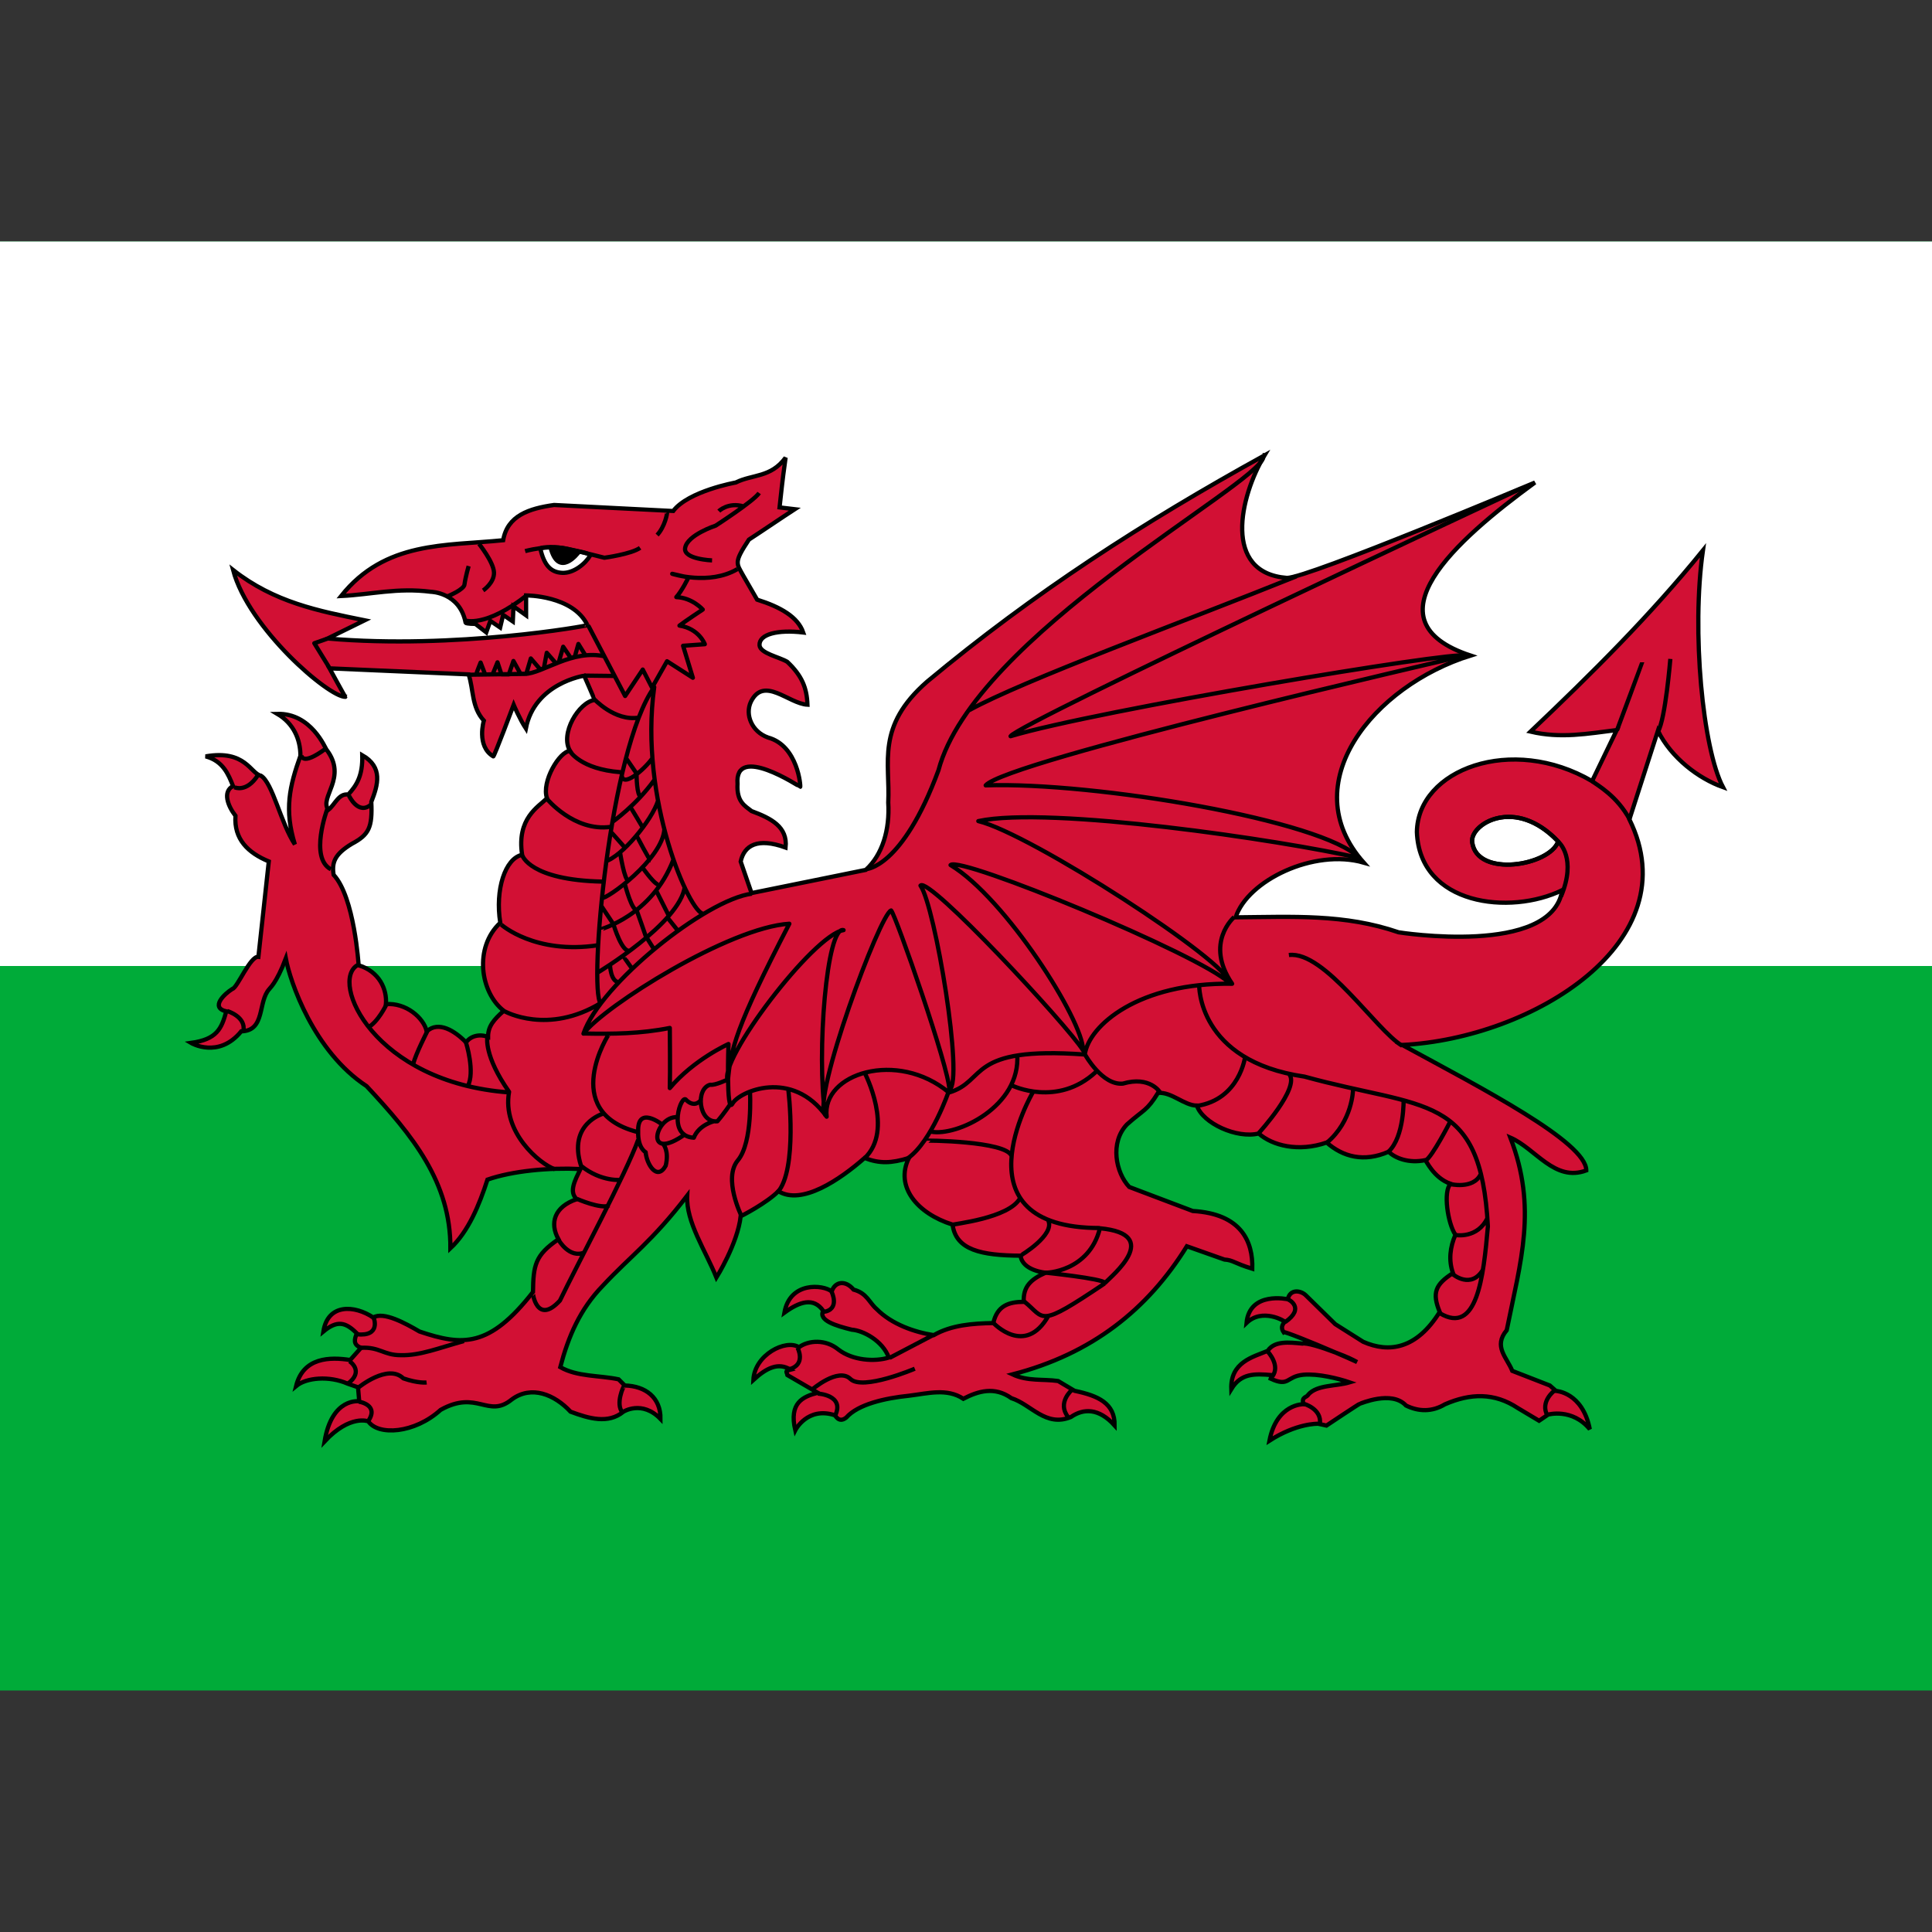
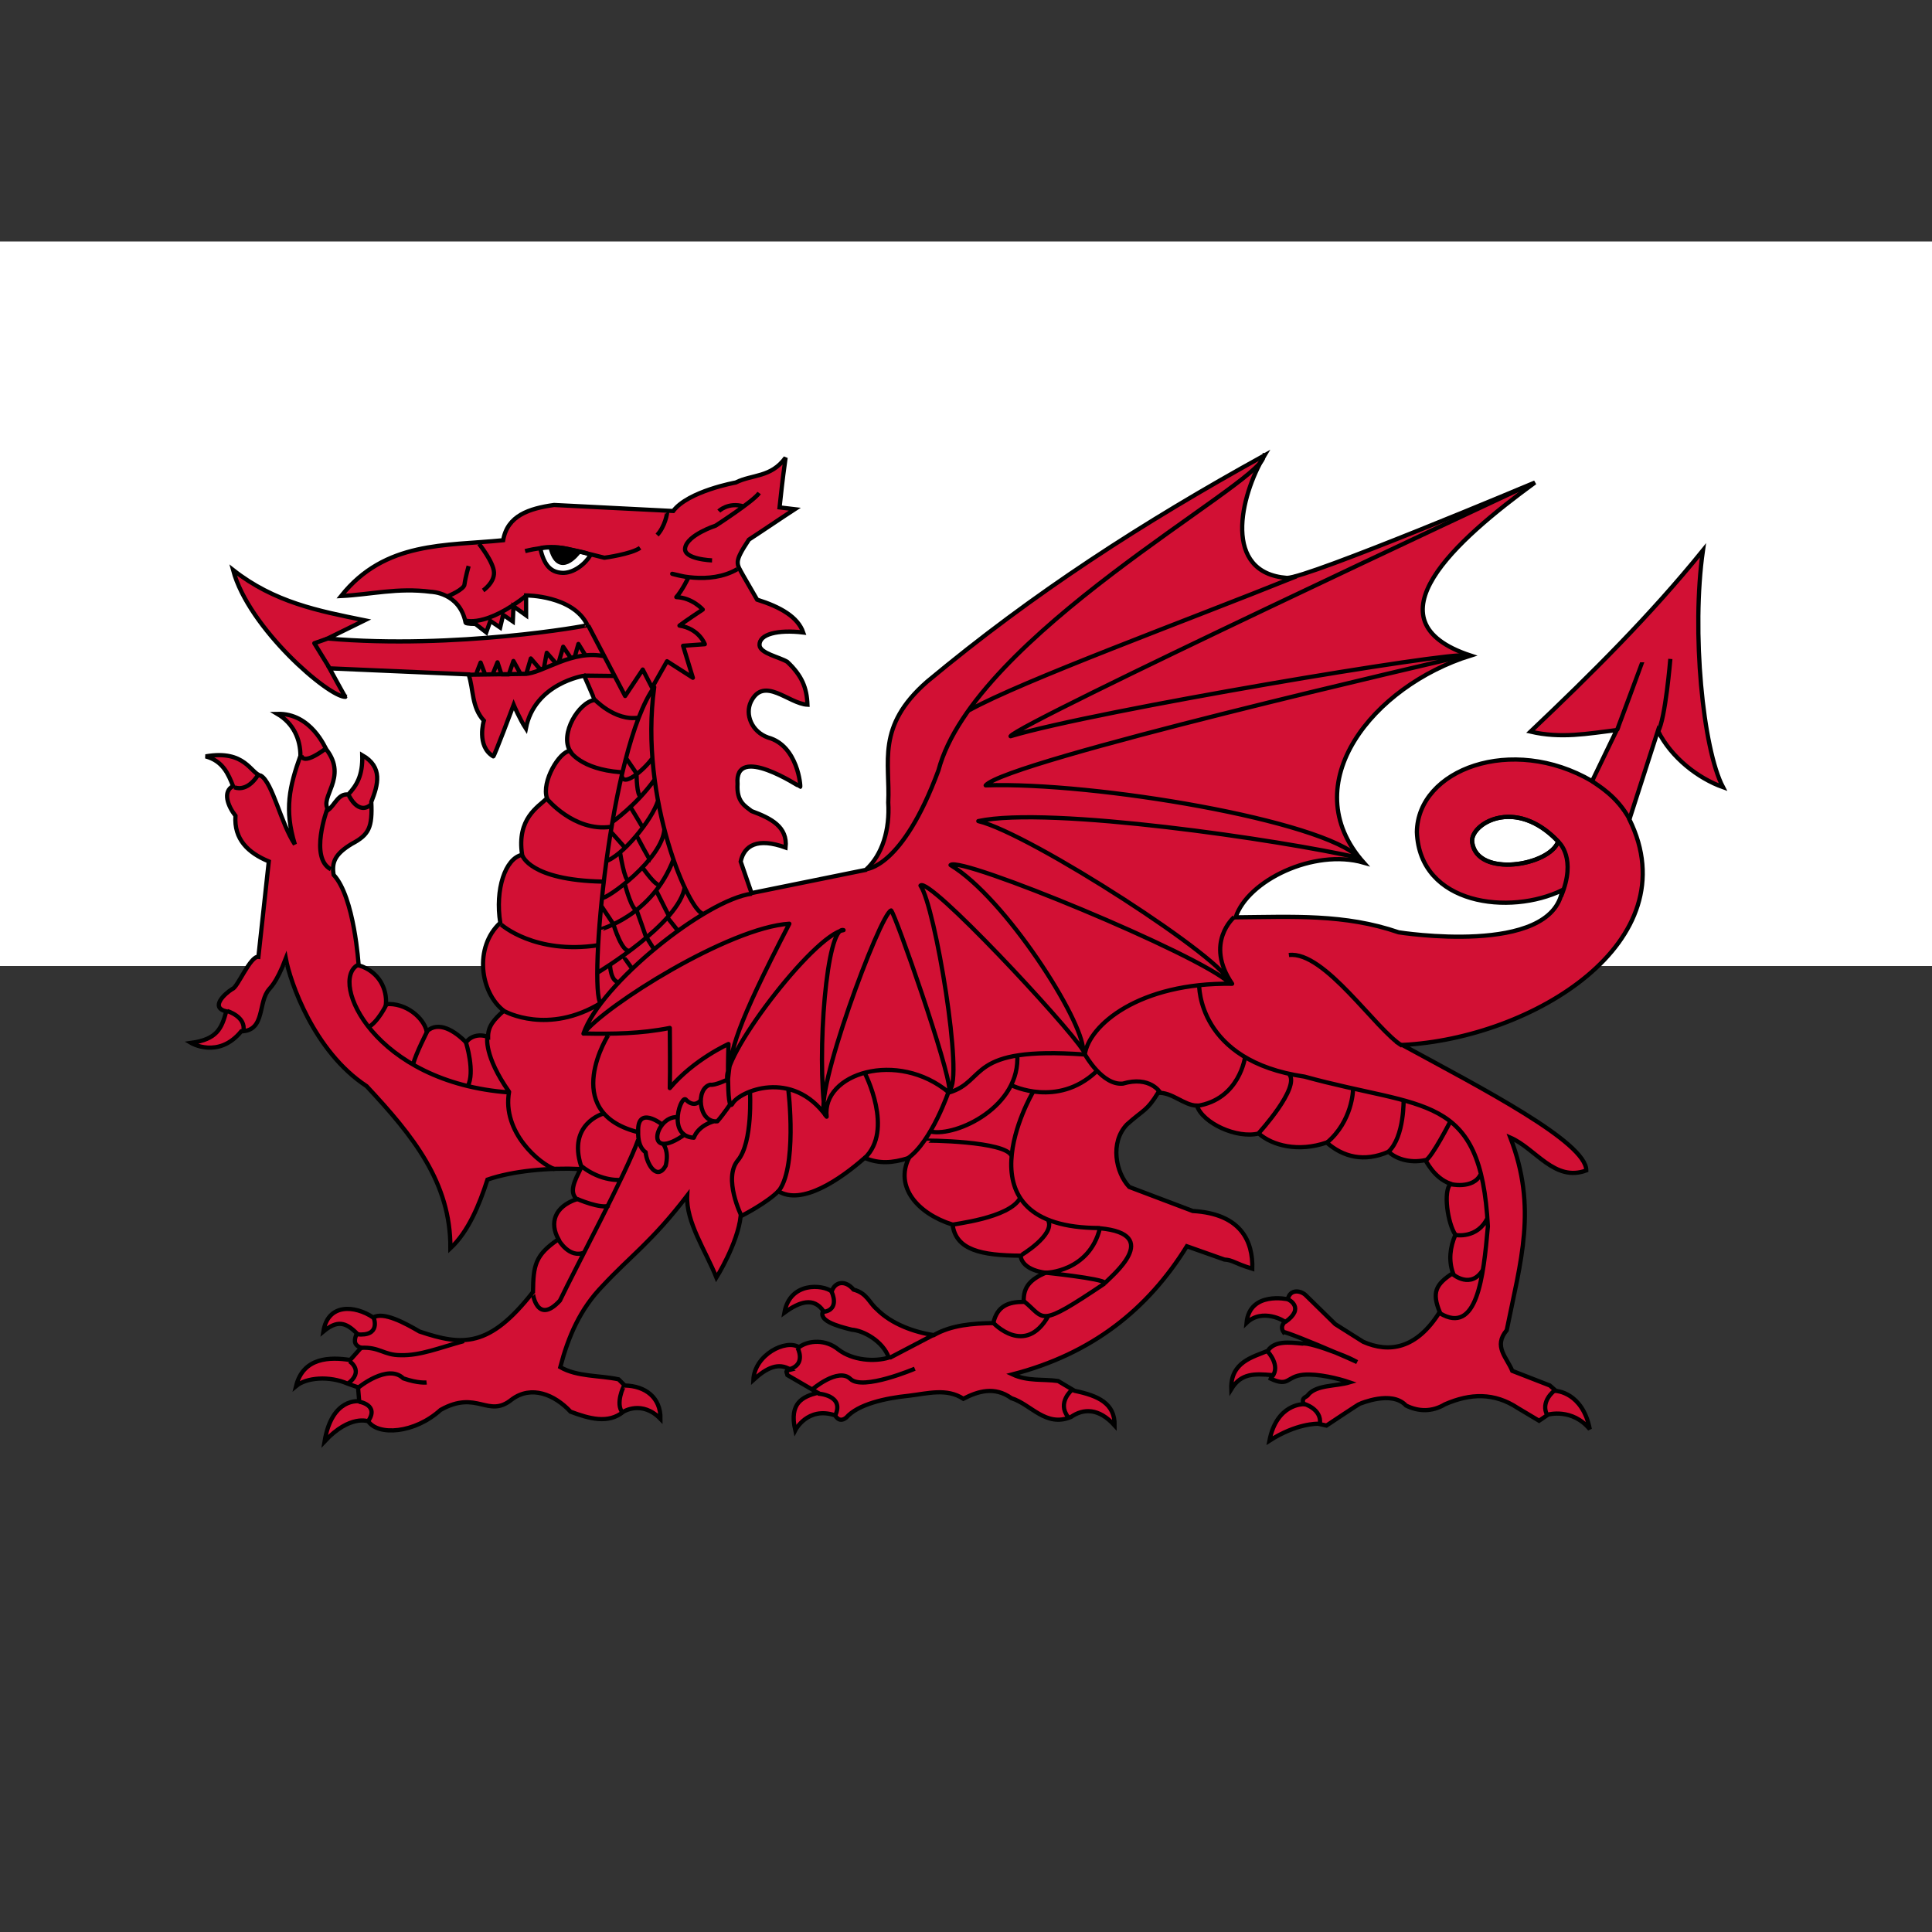
<svg xmlns="http://www.w3.org/2000/svg" version="1.1" id="Слой_1" x="0px" y="0px" viewBox="0 0 16 16" style="enable-background:new 0 0 16 16;" xml:space="preserve">
  <rect x="0" y="0" width="16" height="16" fill="#333333" stroke="none" />
  <style type="text/css">
	.st0{fill:#00AB39;}
	.st1{fill:#FFFFFF;}
	.st2{fill:#D21034;stroke:#000000;stroke-width:0.035;}
	.st3{fill:none;stroke:#000000;stroke-width:0.035;stroke-linejoin:round;}
	.st4{stroke:#000000;stroke-width:0.035;stroke-linejoin:round;}
</style>
  <g>
    <g>
-       <rect y="2" class="st0" width="16" height="12" />
      <rect y="2" class="st1" width="16" height="6" />
    </g>
    <g transform="translate(1.72,0.97)">
      <path class="st2" d="M8.753,2.799c0,0,0,0.001-0.001,0.001c0.001,0,0.001-0.001,0.002-0.001H8.753z M8.752,2.801    C7.745,3.357,6.844,3.937,5.958,4.675C5.532,5.047,5.653,5.343,5.636,5.676C5.65,5.9,5.588,6.109,5.45,6.234    C5.135,6.298,4.819,6.362,4.504,6.426c-0.03-0.087-0.06-0.174-0.09-0.261c0.029-0.134,0.139-0.2,0.372-0.116    c0.018-0.172-0.12-0.242-0.282-0.302C4.449,5.704,4.379,5.67,4.388,5.522C4.361,5.185,4.902,5.546,4.907,5.546    c0.005,0-0.018-0.34-0.266-0.408C4.505,5.09,4.448,4.947,4.499,4.841c0.108-0.216,0.312,0.017,0.468,0.025    C4.962,4.726,4.921,4.625,4.8,4.511c-0.065-0.04-0.226-0.07-0.23-0.138C4.566,4.282,4.72,4.243,4.932,4.268    C4.888,4.14,4.745,4.057,4.55,3.996C4.511,3.929,4.473,3.862,4.434,3.795C4.379,3.694,4.355,3.691,4.482,3.499    c0.114-0.074,0.266-0.178,0.38-0.252c-0.042-0.005-0.084-0.01-0.126-0.015C4.752,3.094,4.754,3.048,4.786,2.82    C4.664,2.987,4.511,2.957,4.373,3.026c0,0-0.392,0.07-0.518,0.236c-0.005,0-0.986-0.05-0.986-0.05    C2.661,3.241,2.482,3.3,2.447,3.504C1.97,3.552,1.469,3.509,1.105,3.966C1.353,3.954,1.57,3.895,1.849,3.931    c0,0,0.238,0.004,0.287,0.256c0.005,0.01,0.081,0.01,0.081,0.01c0.03,0.023,0.06,0.047,0.09,0.07    C2.318,4.236,2.33,4.204,2.341,4.172c0.027,0.018,0.054,0.037,0.081,0.055c0.008-0.035,0.017-0.07,0.025-0.105    c0.027,0.018,0.053,0.037,0.08,0.055c0.002-0.042,0.004-0.084,0.005-0.126c0.035,0.025,0.07,0.05,0.105,0.075V3.961    c0,0,0.389-0.001,0.508,0.246c0.005,0.005-1.092,0.202-2.152,0.111c0.102-0.05,0.204-0.101,0.307-0.151    C0.914,4.089,0.551,4.018,0.21,3.75c0.129,0.485,0.794,1.054,0.93,1.051c0,0.005-0.131-0.236-0.131-0.236    c0.384,0.017,0.768,0.033,1.152,0.05c0.042,0.127,0.023,0.27,0.126,0.383c0,0-0.064,0.211,0.078,0.296    c0.005,0.01,0.169-0.427,0.169-0.427s0.05,0.118,0.101,0.196c0.073-0.376,0.483-0.437,0.483-0.437s0.086,0.196,0.086,0.201    C3.074,4.845,2.915,5.106,3.001,5.249C2.915,5.25,2.762,5.503,2.81,5.641C2.737,5.713,2.558,5.808,2.604,6.109    c-0.141,0.03-0.225,0.289-0.181,0.563C2.203,6.876,2.257,7.25,2.452,7.401C2.371,7.473,2.321,7.529,2.322,7.617    C2.245,7.589,2.174,7.613,2.14,7.663C2.046,7.566,1.91,7.482,1.814,7.572C1.789,7.458,1.64,7.332,1.476,7.346    c0.01-0.121-0.053-0.27-0.226-0.322c0,0-0.035-0.566-0.207-0.749c-0.017-0.103,0.01-0.172,0.151-0.257    c0.141-0.075,0.171-0.134,0.161-0.347c0.056-0.143,0.098-0.288-0.075-0.387c0.005,0.17-0.047,0.251-0.116,0.326    C1.083,5.599,1.054,5.695,0.999,5.737C0.921,5.632,1.162,5.471,0.984,5.238c-0.01-0.01-0.125-0.303-0.407-0.296    c0.134,0.079,0.191,0.211,0.191,0.347C0.678,5.541,0.633,5.735,0.722,6.023c-0.117-0.176-0.184-0.51-0.281-0.569    C0.356,5.438,0.314,5.236-0.017,5.294C0.126,5.332,0.171,5.441,0.21,5.54c-0.088,0.045-0.044,0.164,0.02,0.246    C0.217,5.98,0.333,6.092,0.506,6.164C0.477,6.428,0.449,6.69,0.42,6.954C0.352,6.945,0.246,7.212,0.204,7.22    c-0.067,0.042-0.185,0.154-0.05,0.186c-0.04,0.144-0.077,0.231-0.292,0.261c0,0,0.227,0.135,0.416-0.096    C0.48,7.567,0.413,7.326,0.511,7.22c0-0.005,0.055-0.04,0.136-0.252c0.035,0.189,0.23,0.769,0.669,1.057    c0.383,0.41,0.697,0.797,0.694,1.343c0.149-0.139,0.239-0.359,0.307-0.569c0.208-0.072,0.505-0.1,0.77-0.088    C3.041,8.807,2.99,8.899,3.056,8.961C2.871,9.024,2.83,9.158,2.905,9.293C2.71,9.425,2.697,9.51,2.694,9.73    c-0.361,0.462-0.583,0.447-0.94,0.327C1.636,9.988,1.455,9.889,1.371,9.941c-0.154-0.103-0.376-0.118-0.413,0.116    c0.116-0.096,0.185-0.077,0.277,0.015c-0.019,0.047-0.034,0.094,0.035,0.12c-0.03,0.034-0.06,0.067-0.09,0.101    c-0.166-0.026-0.389-0.024-0.448,0.216c0.085-0.071,0.275-0.087,0.427-0.02c0.029,0.01,0.057,0.02,0.086,0.03    c0.003,0.039,0.007,0.077,0.01,0.116c0,0-0.226-0.035-0.287,0.332c0.212-0.226,0.362-0.166,0.362-0.166    c0.082,0.12,0.382,0.102,0.599-0.095c0.304-0.17,0.392,0.074,0.589-0.086c0.163-0.121,0.355-0.041,0.487,0.101    c0.153,0.057,0.312,0.104,0.438,0c0,0,0.154-0.098,0.307,0.06c0.002-0.178-0.125-0.273-0.296-0.277l-0.051-0.051    c-0.161-0.034-0.342-0.02-0.483-0.101c0.066-0.252,0.163-0.48,0.352-0.674c0.233-0.25,0.405-0.363,0.699-0.746    C3.96,9.15,4.125,9.39,4.213,9.61c0,0,0.176-0.281,0.201-0.508c0.005,0,0.22-0.112,0.312-0.207c0.194,0.12,0.51-0.096,0.714-0.275    c0.126,0.048,0.221,0.044,0.367,0C5.69,8.857,5.875,9.079,6.169,9.172c0.027,0.211,0.24,0.255,0.563,0.257    c0.014,0.124,0.206,0.141,0.206,0.141C6.817,9.626,6.753,9.683,6.758,9.811C6.633,9.812,6.539,9.843,6.506,9.987    C6.335,9.99,6.16,10.003,6.013,10.087c-0.158-0.024-0.349-0.09-0.473-0.216C5.477,9.817,5.461,9.74,5.349,9.71    C5.279,9.627,5.194,9.645,5.168,9.725C5.095,9.668,4.822,9.642,4.776,9.901c0.128-0.093,0.242-0.129,0.322-0.015    c-0.044,0.079,0.106,0.124,0.236,0.156c0.092,0.006,0.255,0.09,0.307,0.231c-0.119,0.036-0.299,0.024-0.417-0.066    c-0.106-0.088-0.248-0.078-0.327-0.02c-0.109-0.069-0.368,0.062-0.378,0.271c0.109-0.1,0.208-0.148,0.307-0.085    c-0.049,0.012-0.031,0.016-0.025,0.045c0.084,0.049,0.167,0.097,0.251,0.146c-0.123,0.033-0.239,0.082-0.186,0.311    c0,0,0.1-0.198,0.326-0.125c0.005-0.005,0.031,0.071,0.096,0.02c0.098-0.111,0.322-0.161,0.518-0.181    c0.158-0.019,0.315-0.065,0.452,0.025c0.122-0.063,0.258-0.105,0.398-0.005c0.164,0.052,0.284,0.243,0.493,0.156    c0.104-0.072,0.231-0.075,0.362,0.07c0.002-0.184-0.136-0.246-0.332-0.287c-0.045-0.027-0.09-0.054-0.136-0.081    c-0.126-0.018-0.252,0.004-0.378-0.055c0.658-0.17,1.119-0.537,1.444-1.061c0.104,0.037,0.207,0.073,0.311,0.11    c0.074,0.005,0.079,0.03,0.231,0.076c0.006-0.224-0.09-0.455-0.493-0.478L7.632,8.86C7.52,8.742,7.47,8.491,7.613,8.342    c0.14-0.125,0.164-0.11,0.257-0.261c0.112-0.01,0.218,0.105,0.322,0.105C8.24,8.332,8.524,8.462,8.704,8.417    c0.113,0.1,0.328,0.156,0.563,0.075C9.401,8.61,9.575,8.658,9.78,8.568c0.054,0.054,0.169,0.098,0.302,0.07    c0.01,0,0.067,0.145,0.211,0.196c-0.063,0.061-0.024,0.327,0.04,0.422c-0.044,0.102-0.058,0.211-0.02,0.317    c-0.146,0.094-0.175,0.163-0.11,0.322c-0.191,0.307-0.419,0.342-0.634,0.247c-0.077-0.049-0.154-0.098-0.231-0.146    c-0.082-0.08-0.164-0.16-0.246-0.241C9.05,9.716,8.963,9.704,8.945,9.79c0,0-0.316-0.071-0.342,0.196    C8.735,9.859,8.92,9.971,8.92,9.976c0,0.005-0.044,0.035-0.01,0.086c0.008-0.006,0.231,0.083,0.43,0.169    c0.108,0.041,0.132,0.054,0.179,0.079c-0.052-0.024-0.113-0.051-0.179-0.079c-0.121-0.046-0.239-0.082-0.274-0.074    c-0.113-0.011-0.232-0.024-0.287,0.06c-0.121,0.051-0.31,0.092-0.302,0.317c0.082-0.134,0.194-0.128,0.337-0.116    c-0.003,0.01-0.006,0.02-0.01,0.03c0.155,0.071,0.126-0.019,0.27-0.033c0.121-0.011,0.293,0.032,0.383,0.063    c-0.114,0.034-0.269,0.019-0.342,0.101c-0.013,0.027-0.06,0.016-0.04,0.08c0,0-0.222-0.006-0.282,0.302    c0.226-0.145,0.397-0.14,0.402-0.14c0.005,0,0.07,0.015,0.07,0.015s0.271-0.181,0.277-0.181c0.005,0,0.263-0.114,0.382,0.015    c0.104,0.051,0.215,0.054,0.322-0.01c0.211-0.092,0.409-0.098,0.604,0.031l0.176,0.105c0.025-0.017,0.05-0.034,0.075-0.051    c0,0,0.199-0.056,0.345,0.121c-0.06-0.307-0.28-0.317-0.28-0.317c-0.017-0.015-0.034-0.03-0.051-0.045    c-0.104-0.04-0.207-0.081-0.311-0.121c-0.045-0.112-0.159-0.202-0.046-0.337c0.116-0.577,0.255-1.01,0.03-1.595    c0.21,0.091,0.366,0.37,0.629,0.272c0-0.235-0.864-0.68-1.524-1.039c1.081-0.055,2.381-0.854,1.881-1.868    c0.079-0.245,0.157-0.49,0.236-0.734c0.111,0.224,0.336,0.395,0.539,0.467c-0.167-0.318-0.262-1.29-0.166-1.961    c-0.436,0.538-0.917,1.016-1.428,1.501c0.252,0.059,0.471,0.017,0.714-0.013c-0.069,0.141-0.135,0.282-0.204,0.423    c-0.665-0.389-1.445-0.097-1.451,0.422c0.023,0.606,0.772,0.692,1.204,0.481c-0.086,0.552-1.355,0.349-1.355,0.349    C9.415,6.597,8.986,6.623,8.513,6.627c0.098-0.303,0.645-0.572,1.061-0.453C8.991,5.52,9.656,4.709,10.459,4.459    c-0.875-0.288-0.122-0.955,0.533-1.433c0,0-1.883,0.792-2.054,0.79C8.402,3.775,8.548,3.141,8.752,2.801L8.752,2.801z     M2.843,3.561c0.044,0,0.095,0.005,0.136,0.014c0.085,0.021,0.188,0.033,0.187,0.058C3.127,3.699,3.03,3.779,2.935,3.774    C2.841,3.769,2.786,3.712,2.754,3.57C2.764,3.565,2.799,3.561,2.843,3.561z M10.768,5.795c0.123-0.002,0.271,0.051,0.416,0.204    c-0.069,0.2-0.672,0.303-0.712,0.007C10.459,5.916,10.588,5.798,10.768,5.795L10.768,5.795z" />
      <path class="st3" d="M3.465,5.309l0.091,0.133 M3.552,5.446c0,0,0,0.178,0.037,0.183 M3.507,5.724    c0.004,0.004,0.095,0.158,0.095,0.158 M3.341,5.923c0.004,0,0.116,0.129,0.116,0.129 M3.554,5.952    c0,0.004,0.106,0.204,0.114,0.204 M3.415,6.089c0,0,0.037,0.241,0.071,0.233 M3.258,6.53l0.107,0.161 M3.457,6.359    c0,0,0.058,0.228,0.104,0.208 M3.606,6.222C3.61,6.226,3.714,6.376,3.743,6.355 M3.718,6.413l0.1,0.199 M3.552,6.567    c0.004,0.008,0.083,0.237,0.083,0.237 M3.361,6.687c0,0,0.075,0.253,0.141,0.212 M3.332,7.023c0,0,0.004,0.133,0.071,0.141     M3.449,6.957c0,0.004,0.066,0.095,0.066,0.095 M3.638,6.799l0.055,0.087 M3.814,6.637l0.083,0.104 M3.429,5.447    c0.004,0.112,0.182-0.039,0.252-0.135 M3.353,5.836c0,0,0.195-0.137,0.345-0.345 M3.291,6.164C3.428,6.127,3.68,5.822,3.73,5.66     M3.262,6.467C3.299,6.484,3.77,6.144,3.782,5.895 M3.249,6.729c0-0.004,0.43-0.11,0.609-0.583 M3.226,7.087    c0,0,0.687-0.412,0.725-0.715 M8.592,7.779c0,0-0.044,0.356-0.401,0.41 M8.704,8.414C8.708,8.41,9.045,8.04,8.958,7.928     M9.485,8.057c0,0-0.004,0.257-0.216,0.436 M9.904,8.132c0,0,0.008,0.311-0.125,0.436 M10.29,8.319c0,0-0.149,0.292-0.203,0.321     M10.284,8.835c0,0,0.196,0.049,0.258-0.08 M10.335,9.258c0,0,0.181,0.033,0.264-0.142 M10.315,9.585c0,0,0.147,0.123,0.246-0.039     M8.211,7.186c0,0-0.017,0.631,0.872,0.76c0.992,0.274,1.461,0.129,1.519,1.241c-0.037,0.423-0.09,0.902-0.397,0.719 M7.268,7.767    c0,0,0.141,0.253,0.311,0.237c0.224-0.066,0.307,0.071,0.307,0.071 M6.662,8.02c0,0,0.374,0.183,0.693-0.112 M6.704,7.759    C6.737,8.195,6.201,8.444,5.99,8.402 M6.729,9.429c0.004,0,0.29-0.172,0.232-0.292 M6.16,9.175    C6.168,9.166,6.641,9.121,6.729,8.95 M5.94,8.477c0-0.004,0.672,0.002,0.717,0.126 M6.832,8.079c0,0-0.656,1.121,0.556,1.121     M6.139,8.062c0,0-0.141,0.419-0.34,0.56 M5.442,7.917c0,0,0.244,0.471-0.001,0.704 M4.807,8.049    c0.004,0.008,0.079,0.668-0.087,0.855 M4.491,8.07c0,0,0.025,0.419-0.1,0.569c-0.125,0.149,0.029,0.46,0.029,0.46 M2.907,9.3    c0,0,0.089,0.156,0.214,0.102 M3.059,8.959c0,0,0.199,0.087,0.266,0.054 M3.275,8.253c0,0-0.295,0.083-0.183,0.432    c0.17,0.137,0.336,0.116,0.336,0.116 M2.693,9.735c-0.004,0,0.033,0.274,0.224,0.066C3.05,9.523,3.47,8.739,3.565,8.469     M3.76,8.34c0,0-0.203-0.158-0.195,0.062c-0.004,0.137,0.062,0.17,0.062,0.17c0.008,0.1,0.095,0.241,0.166,0.112    C3.823,8.56,3.773,8.506,3.773,8.506 M3.889,8.282C3.706,8.269,3.607,8.672,3.96,8.419 M4.08,8.145c0,0-0.046,0.062-0.116-0.004    C3.926,8.074,3.794,8.44,4.026,8.452c0.042-0.108,0.17-0.137,0.17-0.137 M4.304,7.971c0,0-0.104,0.05-0.141,0.042    c-0.125,0.029-0.1,0.32,0.058,0.303c0.054-0.062,0.112-0.149,0.112-0.149 M3.325,7.591c-0.004,0-0.412,0.641,0.227,0.812     M8.501,6.625c0,0-0.249,0.212-0.017,0.552C7.712,7.165,7.297,7.522,7.264,7.763C6.28,7.692,6.459,7.983,6.139,8.078    C5.711,7.721,5.084,7.921,5.126,8.278C4.84,7.875,4.399,8.07,4.346,8.17c-0.054,0.1-0.033-0.494-0.033-0.494    S4.026,7.804,3.827,8.041c0.004-0.158,0-0.415,0-0.498c-0.239,0.048-0.47,0.051-0.718,0.046 M2.461,7.406    c0,0,0.357,0.199,0.797-0.071 M2.432,6.688c0,0,0.278,0.249,0.801,0.17 M2.606,6.115c0,0,0.062,0.203,0.66,0.216 M2.808,5.644    c0,0,0.225,0.275,0.528,0.234 M3,5.251c0,0,0.087,0.149,0.419,0.174 M3.196,4.815c0,0,0.174,0.191,0.374,0.158 M4.233,3.263    c0,0,0.077-0.077,0.206-0.039 M4.177,3.671c0,0-0.24-0.009-0.223-0.103C3.971,3.46,4.207,3.383,4.207,3.383s0.313-0.202,0.36-0.27     M3.152,4.211l0.305,0.583l0.146-0.219l0.077,0.15l0.124-0.219l0.214,0.137L3.937,4.378l0.18-0.013c0,0-0.047-0.129-0.21-0.154    C3.95,4.177,4.1,4.078,4.1,4.078S4.014,3.98,3.881,3.975C3.924,3.928,3.984,3.812,3.98,3.812c-0.004,0-0.133-0.03-0.133-0.03    s0.305,0.099,0.54-0.039 M3.804,3.272c0.004,0.004-0.017,0.12-0.082,0.189 M2.629,3.594c0,0,0.188-0.052,0.329-0.022    C3.098,3.6,3.285,3.649,3.285,3.649s0.223-0.03,0.296-0.082 M2.161,3.718c0,0-0.026,0.09-0.034,0.15    c0,0.043-0.137,0.099-0.137,0.099 M2.247,3.534c0,0,0.12,0.15,0.124,0.236c0.004,0.086-0.09,0.15-0.09,0.15 M1.007,4.559    L0.883,4.357l0.112-0.039 M3.254,7.34c-0.1-0.129,0.075-2.105,0.444-2.62C3.569,5.65,3.997,6.601,4.105,6.597 M2.131,4.168    c0,0,0.168,0.064,0.517-0.212 M3.119,4.625l0.25,0.003 M10.877,3.076c0,0-4.168,1.947-4.228,2.051    c0.704-0.212,3.688-0.71,3.761-0.667c-0.176,0.042-3.798,0.874-3.967,1.074c0.904-0.03,2.797,0.291,3.094,0.601    C8.894,5.988,6.97,5.703,6.382,5.83c0.431,0.103,2.081,1.171,2.081,1.341C8.214,6.934,6.23,6.115,6.152,6.194    C6.606,6.467,7.25,7.48,7.25,7.729C7.116,7.516,5.97,6.285,5.903,6.364c0.121,0.17,0.362,1.624,0.239,1.691    c0-0.176-0.445-1.448-0.482-1.485C5.569,6.594,5.002,8.122,5.114,8.264c-0.073-0.51,0.012-1.573,0.152-1.531    C5.017,6.77,4.223,7.817,4.308,7.981c0.024-0.261,0.06-0.434,0.509-1.301c-0.497,0.03-1.529,0.679-1.705,0.91    c0.14-0.412,1.013-1.11,1.395-1.159 M6.306,4.912c0.44-0.244,1.802-0.743,2.71-1.109 M5.451,6.228c0,0,0.3-0.004,0.601-0.819    c0.296-1.115,2.642-2.359,2.69-2.591 M1.48,7.349c0,0-0.07,0.148-0.155,0.191 M1.817,7.574c0,0-0.093,0.181-0.115,0.267     M2.139,7.663c0,0,0.078,0.247,0.014,0.363 M1.242,7.022C1.006,7.155,1.376,7.995,2.496,8.077 M2.316,7.622    c0,0-0.03,0.15,0.18,0.45C2.436,8.407,2.75,8.67,2.875,8.713 M2.226,4.607c0-0.004,0.034-0.09,0.034-0.09l0.038,0.099L2.36,4.614    L2.4,4.515l0.033,0.1h0.061l0.038-0.111L2.59,4.609l0.048,0.002l0.038-0.128l0.079,0.092l0.029-0.011l0.024-0.128l0.078,0.089    l0.022-0.013l0.036-0.126L3.008,4.48l0.032-0.011l0.03-0.106l0.06,0.097 M2.157,4.618l0.468-0.007    c0.149-0.002,0.394-0.209,0.669-0.144 M1.17,5.619c0,0,0.077,0.167,0.184,0.073 M0.99,5.731c0,0-0.15,0.403,0.03,0.498     M0.776,5.284c0,0,0,0.094,0.197-0.051 M0.162,7.403c0,0,0.159,0.047,0.133,0.167 M0.222,5.55c0,0,0.099,0.047,0.193-0.099     M1.269,10.192c0.154-0.009,0.188,0.061,0.328,0.061c0.162,0.005,0.32-0.061,0.525-0.117 M3.448,10.509    c-0.004,0-0.073,0.146-0.013,0.219 M1.247,10.522c0,0,0.245-0.202,0.373-0.077c0.124,0.043,0.193,0.034,0.193,0.034 M1.376,9.947    c0,0,0.06,0.154-0.142,0.133 M1.174,10.303c0,0,0.129,0.082-0.017,0.189 M1.252,10.638c0,0,0.176,0.026,0.073,0.167 M6.932,9.569    c0,0,0.478,0.049,0.5,0.085c0.055-0.058,0.481-0.403-0.043-0.452C7.301,9.561,6.941,9.575,6.932,9.569L6.932,9.569z M6.762,9.808    c0.178,0.143,0.105,0.228,0.665-0.148 M6.507,9.986c0,0,0.263,0.283,0.456-0.06 M6.005,10.088l-0.357,0.187 M5.005,10.538    c0,0,0.217-0.187,0.318-0.088c0.102,0.099,0.533-0.085,0.533-0.085 M5.167,9.728c0,0,0.074,0.148-0.069,0.167 M4.885,10.192    c0,0,0.075,0.139-0.07,0.178 M5.052,10.571c0,0,0.225,0.011,0.145,0.181 M7.157,10.541c0,0-0.124,0.104-0.033,0.222 M8.95,9.792    c0,0,0.143,0.069-0.027,0.187 M8.78,10.225c0,0,0.107,0.113,0.036,0.206 M9.079,10.656c0,0,0.148,0.041,0.132,0.165     M11.154,10.546c0,0-0.124,0.091-0.058,0.209 M8.954,6.939C9.25,6.903,9.676,7.562,9.893,7.691 M11.19,6.006    c0,0,0.15,0.131,0.018,0.447 M11.468,5.501c0.042,0.033,0.203,0.119,0.31,0.318 M11.88,4.515c0,0.003-0.209,0.563-0.209,0.563     M12.113,4.487c0,0-0.041,0.5-0.102,0.601 M11.184,5.999c-0.069,0.2-0.672,0.302-0.712,0.006    C10.451,5.855,10.828,5.622,11.184,5.999z" />
-       <path class="st4" d="M2.839,3.563L3.07,3.606C3.07,3.606,2.907,3.825,2.839,3.563z" />
+       <path class="st4" d="M2.839,3.563L3.07,3.606C3.07,3.606,2.907,3.825,2.839,3.563" />
    </g>
  </g>
</svg>